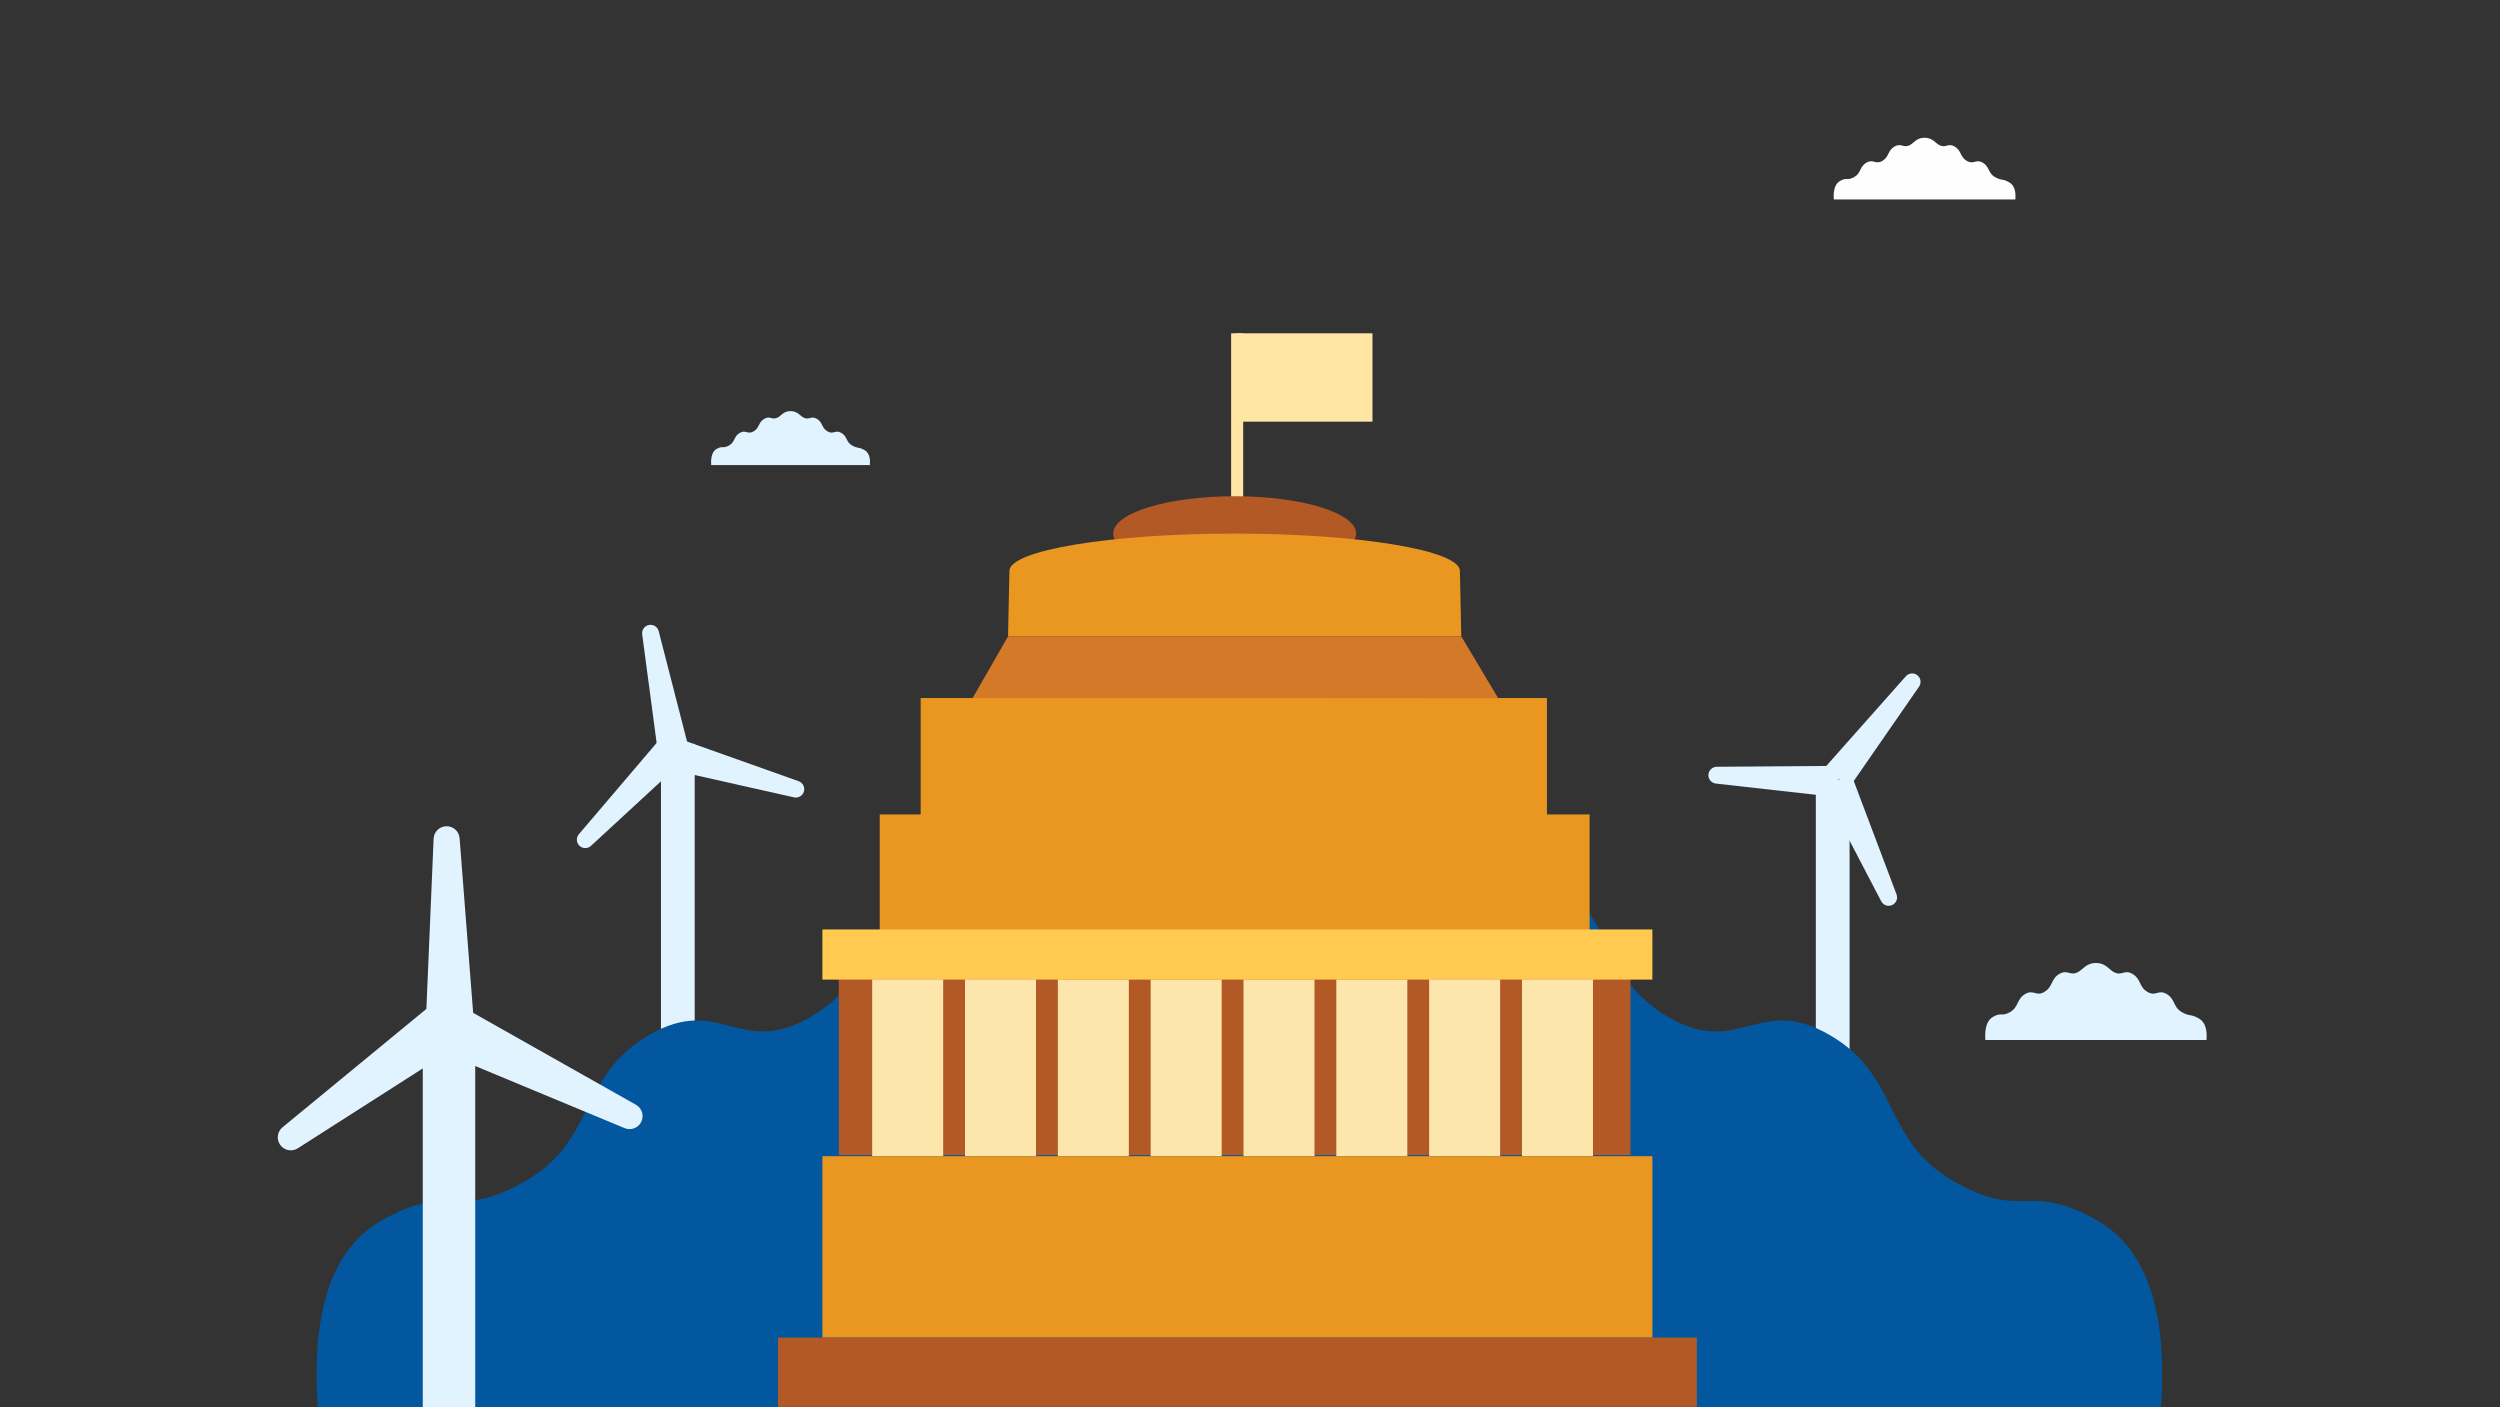
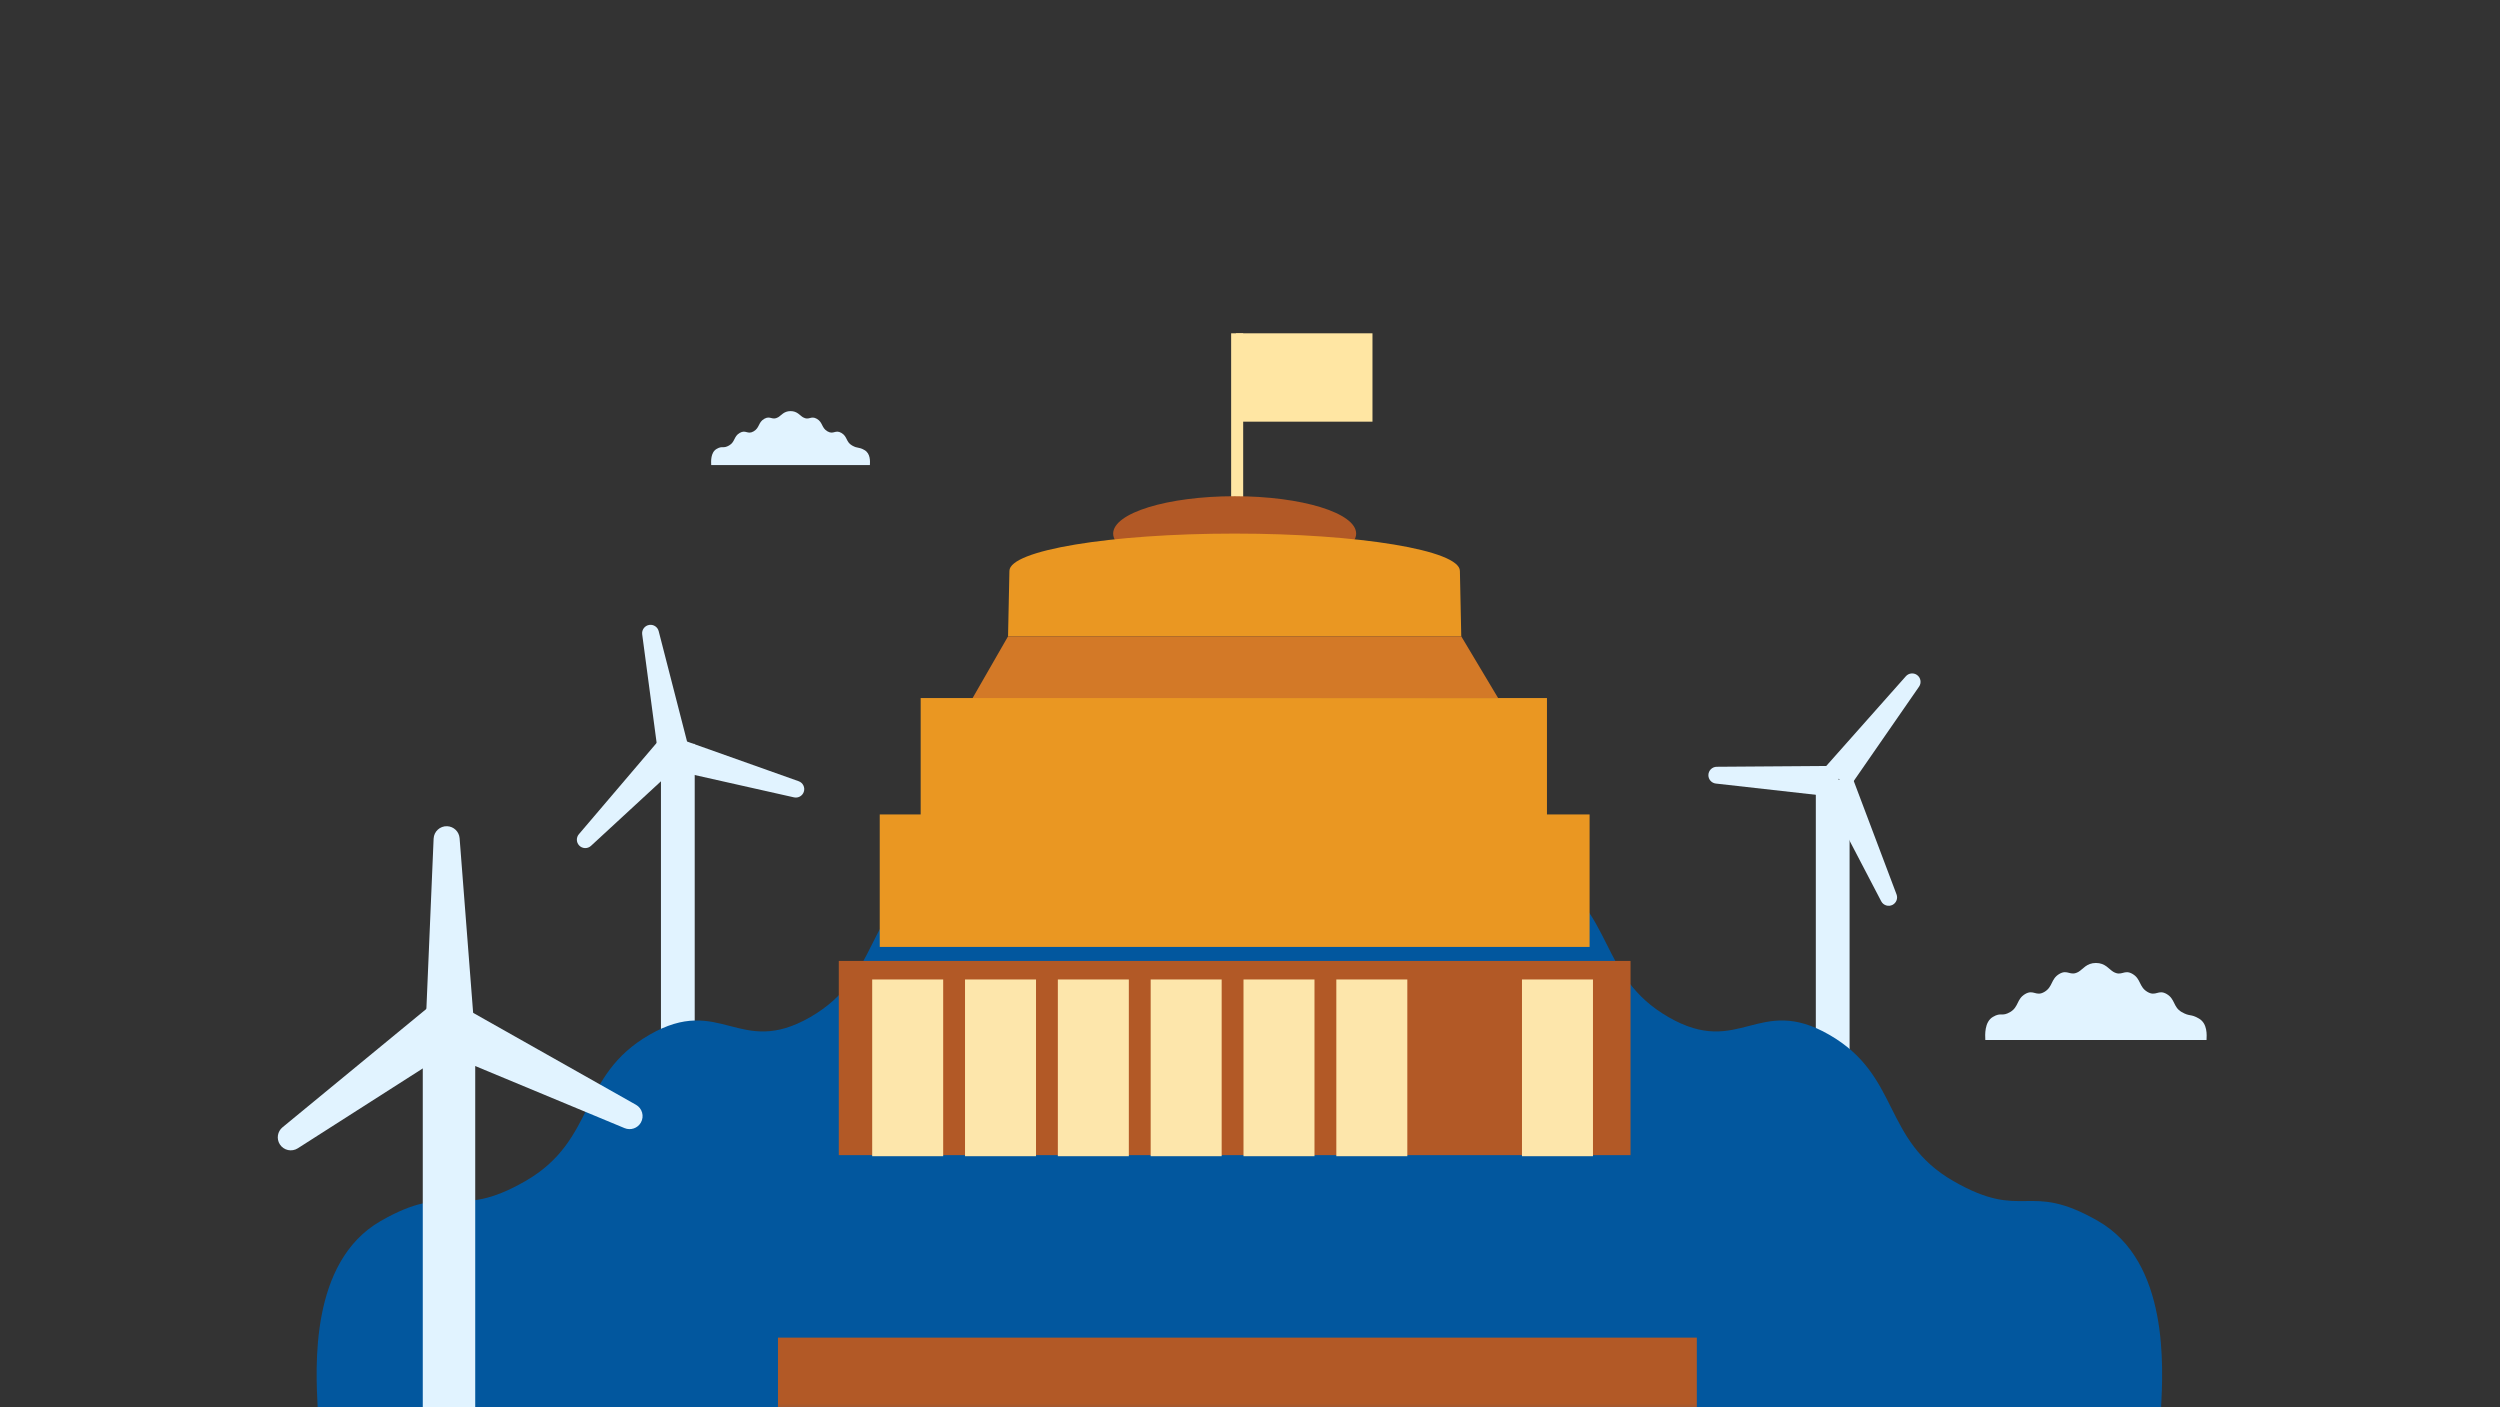
<svg xmlns="http://www.w3.org/2000/svg" xmlns:xlink="http://www.w3.org/1999/xlink" width="675px" height="380px" viewBox="0 0 675 380" version="1.1">
  <rect x="0" y="0" width="675" height="380" fill="#333333" stroke="none" />
  <title>KTM_Lower North_675x380_SVG</title>
  <desc>Created with Sketch.</desc>
  <defs>
    <path d="M0.35,249.756 C0.35,276.377 4.452,302.012 12.014,326.06 L12.014,326.06 L475.236,326.06 C482.798,302.012 486.899,276.377 486.899,249.756 L486.899,249.756 C486.899,112.297 377.981,0.859 243.624,0.859 L243.624,0.859 C109.267,0.859 0.35,112.297 0.35,249.756" id="path-1" />
    <path d="M0.35,249.756 C0.35,276.377 4.452,302.012 12.014,326.06 L12.014,326.06 L475.236,326.06 C482.798,302.012 486.899,276.377 486.899,249.756 L486.899,249.756 C486.899,112.297 377.981,0.859 243.624,0.859 L243.624,0.859 C109.267,0.859 0.35,112.297 0.35,249.756" id="path-3" />
    <path d="M0.35,249.756 C0.35,276.377 4.452,302.012 12.014,326.06 L12.014,326.06 L475.236,326.06 C482.798,302.012 486.899,276.377 486.899,249.756 L486.899,249.756 C486.899,112.297 377.981,0.859 243.624,0.859 L243.624,0.859 C109.267,0.859 0.35,112.297 0.35,249.756" id="path-5" />
    <polygon id="path-7" points="0 0.86 48.733 0.86 48.733 39.762 0 39.762" />
    <polygon id="path-9" points="0 343.91 508.777 343.91 508.777 0.789 0 0.789" />
  </defs>
  <g id="KTM_Lower-North_675x380" stroke="none" stroke-width="1" fill="none" fill-rule="evenodd">
    <g id="Group-2" transform="translate(155.752, 168.701)" fill="#E1F3FF">
      <path d="M0.541,56.541 L22.011,31.334 L28.115,37.258 L3.813,59.683 C2.89,60.533 1.453,60.476 0.602,59.554 C-0.177,58.709 -0.202,57.415 0.541,56.541" id="Fill-14" />
      <path d="M22.092,1.706 L30.329,33.751 L22.004,35.368 L17.639,2.572 C17.474,1.328 18.348,0.186 19.592,0.02 C20.732,-0.132 21.805,0.593 22.092,1.706" id="Fill-16" />
      <path d="M58.627,46.585 L26.361,39.328 L28.69,31.141 L59.886,42.228 C61.068,42.648 61.685,43.948 61.265,45.129 C60.881,46.213 59.747,46.837 58.627,46.585" id="Fill-15" />
      <polygon id="Fill-17" points="22.706 115.504 31.82 115.504 31.82 32.151 22.706 32.151" />
    </g>
    <g id="Group-4" transform="translate(332.408, 89.991)" fill="#FFE6A3">
      <polygon id="Fill-39" points="1.304 23.859 38.161 23.859 38.161 5.96855888e-14 1.304 5.96855888e-14" />
      <polygon id="Fill-33" points="1.18127728e-13 61.784 3.251 61.784 3.251 -1.19371178e-13 1.18127728e-13 -1.19371178e-13" />
    </g>
    <g id="Group" transform="translate(461.263, 181.824)" fill="#E1F3FF">
      <path d="M50.805,59.67 L39.129,28.729 L31.345,32.174 L46.665,61.523 C47.246,62.634 48.618,63.066 49.73,62.486 C50.749,61.954 51.211,60.745 50.805,59.67" id="Fill-6" />
      <path d="M53.319,0.765 L31.345,25.531 L38.063,30.753 L56.886,3.566 C57.6,2.533 57.343,1.119 56.311,0.405 C55.365,-0.25 54.081,-0.096 53.319,0.765" id="Fill-3" />
      <path d="M2.017,29.736 L34.894,33.434 L35.338,24.965 L2.255,25.206 C1,25.216 -0.011,26.24 -1.91491264e-13,27.496 C0.008,28.645 0.875,29.608 2.017,29.736" id="Fill-9" />
      <polygon id="Fill-12" points="29.01 112.08 38.124 112.08 38.124 28.729 29.01 28.729" />
    </g>
    <g id="Group-53" transform="translate(75, 36)">
      <g id="Group-19" transform="translate(9.87, 18.251)">
        <g id="Group-5" transform="translate(5.6, 0)">
          <mask id="mask-2" fill="white">
            <use xlink:href="#path-1" />
          </mask>
          <g id="Clip-4" />
        </g>
        <g id="Group-8" transform="translate(5.6, 0)">
          <mask id="mask-4" fill="white">
            <use xlink:href="#path-3" />
          </mask>
          <g id="Clip-7" />
        </g>
        <g id="Group-11" transform="translate(5.6, 0)">
          <mask id="mask-6" fill="white">
            <use xlink:href="#path-5" />
          </mask>
          <g id="Clip-10" />
        </g>
        <path d="M442.513,264.622 C423.291,253.552 428.265,236.207 409.049,225.145 C389.837,214.082 384.857,231.439 365.641,220.38 C346.421,209.308 351.393,191.969 332.177,180.911 C312.975,169.845 307.993,187.201 288.775,176.147 C279.167,170.618 270.891,156.739 249.763,156.739 C228.644,156.739 220.358,170.618 210.75,176.147 C191.531,187.201 186.553,169.845 167.349,180.911 C148.123,191.969 153.104,209.308 133.887,220.38 C114.663,231.439 109.696,214.082 90.472,225.145 C71.26,236.207 76.232,253.552 57.016,264.622 C37.8,275.677 37.104,264.382 17.887,275.439 C-1.337,286.506 0.368,315.124 0.914,326.06 L271.167,326.06 L498.616,326.06 C499.157,315.124 500.863,286.506 481.641,275.439 C462.421,264.382 461.729,275.677 442.513,264.622" id="Fill-18" fill="#02579E" />
      </g>
      <g id="Group-52" transform="translate(0, 0.401)">
-         <path d="M467.48,12.826 C465.587,11.738 465.519,12.469 463.626,11.399 C461.733,10.329 462.222,8.604 460.328,7.516 C458.435,6.43 457.946,8.137 456.05,7.05 C454.153,5.962 454.645,4.254 452.755,3.167 C450.866,2.08 450.37,3.783 448.477,2.695 C447.532,2.154 446.716,0.789 444.637,0.789 C442.558,0.789 441.738,2.154 440.793,2.695 C438.9,3.766 438.412,2.077 436.515,3.167 C434.618,4.258 435.115,5.958 433.22,7.05 C431.328,8.14 430.835,6.43 428.942,7.516 C427.049,8.604 427.542,10.309 425.648,11.399 C423.755,12.49 423.687,11.374 421.794,12.469 C419.901,13.564 420.068,16.391 420.122,17.461 L469.149,17.461 C469.206,16.362 469.374,13.912 467.48,12.826" id="Fill-22" fill="#FEFEFE" />
        <g id="Group-26" transform="translate(0, 234.43)">
          <mask id="mask-8" fill="white">
            <use xlink:href="#path-7" />
          </mask>
          <g id="Clip-25" />
        </g>
        <mask id="mask-10" fill="white">
          <use xlink:href="#path-9" />
        </mask>
        <g id="Clip-32" />
        <polygon id="Fill-34" fill="#EA9722" mask="url(#mask-10)" points="162.529 219.268 354.188 219.268 354.188 183.498 162.529 183.498" />
        <path d="M291.16,107.668 C291.16,113.239 276.475,117.757 258.358,117.757 C240.24,117.757 225.555,113.239 225.555,107.668 C225.555,102.095 240.24,97.578 258.358,97.578 C276.475,97.578 291.16,102.095 291.16,107.668" id="Fill-35" fill="#B25926" mask="url(#mask-10)" />
        <path d="M319.541,135.41 L319.172,117.756 C319.172,112.183 291.945,107.668 258.357,107.668 C224.771,107.668 197.542,112.183 197.542,117.756 L197.174,135.41 L319.541,135.41 Z" id="Fill-36" fill="#EA9722" mask="url(#mask-10)" />
        <polygon id="Fill-37" fill="#D37927" mask="url(#mask-10)" points="329.492 152.072 187.397 152.435 197.175 135.41 319.54 135.41" />
        <polygon id="Fill-38" fill="#EA9722" mask="url(#mask-10)" points="173.584 194.914 342.678 194.914 342.678 152.074 173.584 152.074" />
        <polygon id="Fill-40" fill="#B25926" mask="url(#mask-10)" points="151.472 275.485 365.244 275.485 365.244 223.051 151.472 223.051" />
        <polygon id="Fill-41" fill="#FDE6AB" mask="url(#mask-10)" points="285.809 275.774 304.976 275.774 304.976 228.058 285.809 228.058" />
        <polygon id="Fill-42" fill="#FDE6AB" mask="url(#mask-10)" points="260.746 275.774 279.912 275.774 279.912 228.058 260.746 228.058" />
        <polygon id="Fill-43" fill="#FDE6AB" mask="url(#mask-10)" points="235.682 275.774 254.848 275.774 254.848 228.058 235.682 228.058" />
        <polygon id="Fill-44" fill="#FDE6AB" mask="url(#mask-10)" points="210.619 275.774 229.785 275.774 229.785 228.058 210.619 228.058" />
-         <polygon id="Fill-45" fill="#FFCA4F" mask="url(#mask-10)" points="147.048 228.094 371.142 228.094 371.142 214.549 147.048 214.549" />
        <polygon id="Fill-46" fill="#FDE6AB" mask="url(#mask-10)" points="335.935 275.774 355.101 275.774 355.101 228.058 335.935 228.058" />
-         <polygon id="Fill-47" fill="#FDE6AB" mask="url(#mask-10)" points="310.872 275.774 330.038 275.774 330.038 228.058 310.872 228.058" />
        <polygon id="Fill-48" fill="#FDE6AB" mask="url(#mask-10)" points="185.557 275.774 204.723 275.774 204.723 228.058 185.557 228.058" />
        <polygon id="Fill-49" fill="#FDE6AB" mask="url(#mask-10)" points="160.493 275.774 179.659 275.774 179.659 228.058 160.493 228.058" />
-         <polygon id="Fill-50" fill="#EA9722" mask="url(#mask-10)" points="147.048 324.756 371.142 324.756 371.142 275.774 147.048 275.774" />
        <polygon id="Fill-51" fill="#B25926" mask="url(#mask-10)" points="135.05 343.91 383.14 343.91 383.14 324.756 135.05 324.756" />
      </g>
    </g>
    <g id="Group-3" transform="translate(75, 223.075)" fill="#E1F3FF">
      <path d="M49.092,3.242 L53.068,54.529 L39.893,54.759 L42.077,3.366 C42.161,1.425 43.799,-0.08 45.737,0.003 C47.514,0.078 48.954,1.469 49.092,3.242" id="Fill-29" />
      <path d="M93.637,81.52 L46.163,61.781 L51.937,49.937 L96.713,75.215 C98.402,76.171 98.999,78.314 98.045,80.004 C97.171,81.551 95.278,82.202 93.637,81.52" id="Fill-27" />
      <path d="M1.282,81.291 L40.991,48.616 L48.733,59.278 L5.406,86.965 C3.77,88.01 1.598,87.531 0.552,85.897 C-0.404,84.398 -0.091,82.421 1.282,81.291" id="Fill-24" />
      <polygon id="Fill-31" points="39.149 157.236 53.31 157.236 53.31 53.241 39.149 53.241" />
    </g>
    <path d="M233.414,121.52 C231.759,120.569 231.7,121.208 230.045,120.274 C228.391,119.338 228.818,117.83 227.164,116.88 C225.509,115.93 225.082,117.422 223.425,116.471 C221.766,115.521 222.197,114.028 220.545,113.079 C218.894,112.128 218.461,113.617 216.806,112.667 C215.981,112.193 215.267,111 213.45,111 C211.633,111 210.917,112.193 210.091,112.667 C208.436,113.602 208.01,112.125 206.352,113.079 C204.694,114.032 205.128,115.518 203.472,116.471 C201.819,117.425 201.388,115.93 199.734,116.88 C198.079,117.83 198.51,119.32 196.855,120.274 C195.2,121.226 195.141,120.251 193.486,121.208 C191.832,122.164 191.978,124.635 192.025,125.57 L234.872,125.57 C234.922,124.61 235.069,122.47 233.414,121.52" id="Fill-3" fill="#E1F3FF" />
    <path d="M593.73,275.017 C591.424,273.66 591.341,274.572 589.034,273.239 C586.728,271.902 587.324,269.75 585.017,268.394 C582.711,267.037 582.116,269.168 579.805,267.811 C577.495,266.454 578.093,264.323 575.791,262.968 C573.49,261.611 572.886,263.735 570.579,262.38 C569.428,261.703 568.434,260 565.901,260 C563.37,260 562.371,261.703 561.218,262.38 C558.912,263.715 558.317,261.606 556.006,262.968 C553.696,264.328 554.3,266.449 551.994,267.811 C549.687,269.171 549.088,267.037 546.782,268.394 C544.474,269.75 545.074,271.877 542.767,273.239 C540.461,274.599 540.378,273.206 538.072,274.572 C535.767,275.938 535.97,279.465 536.035,280.8 L595.763,280.8 C595.832,279.43 596.037,276.374 593.73,275.017" id="Fill-5" fill="#E1F3FF" />
  </g>
</svg>